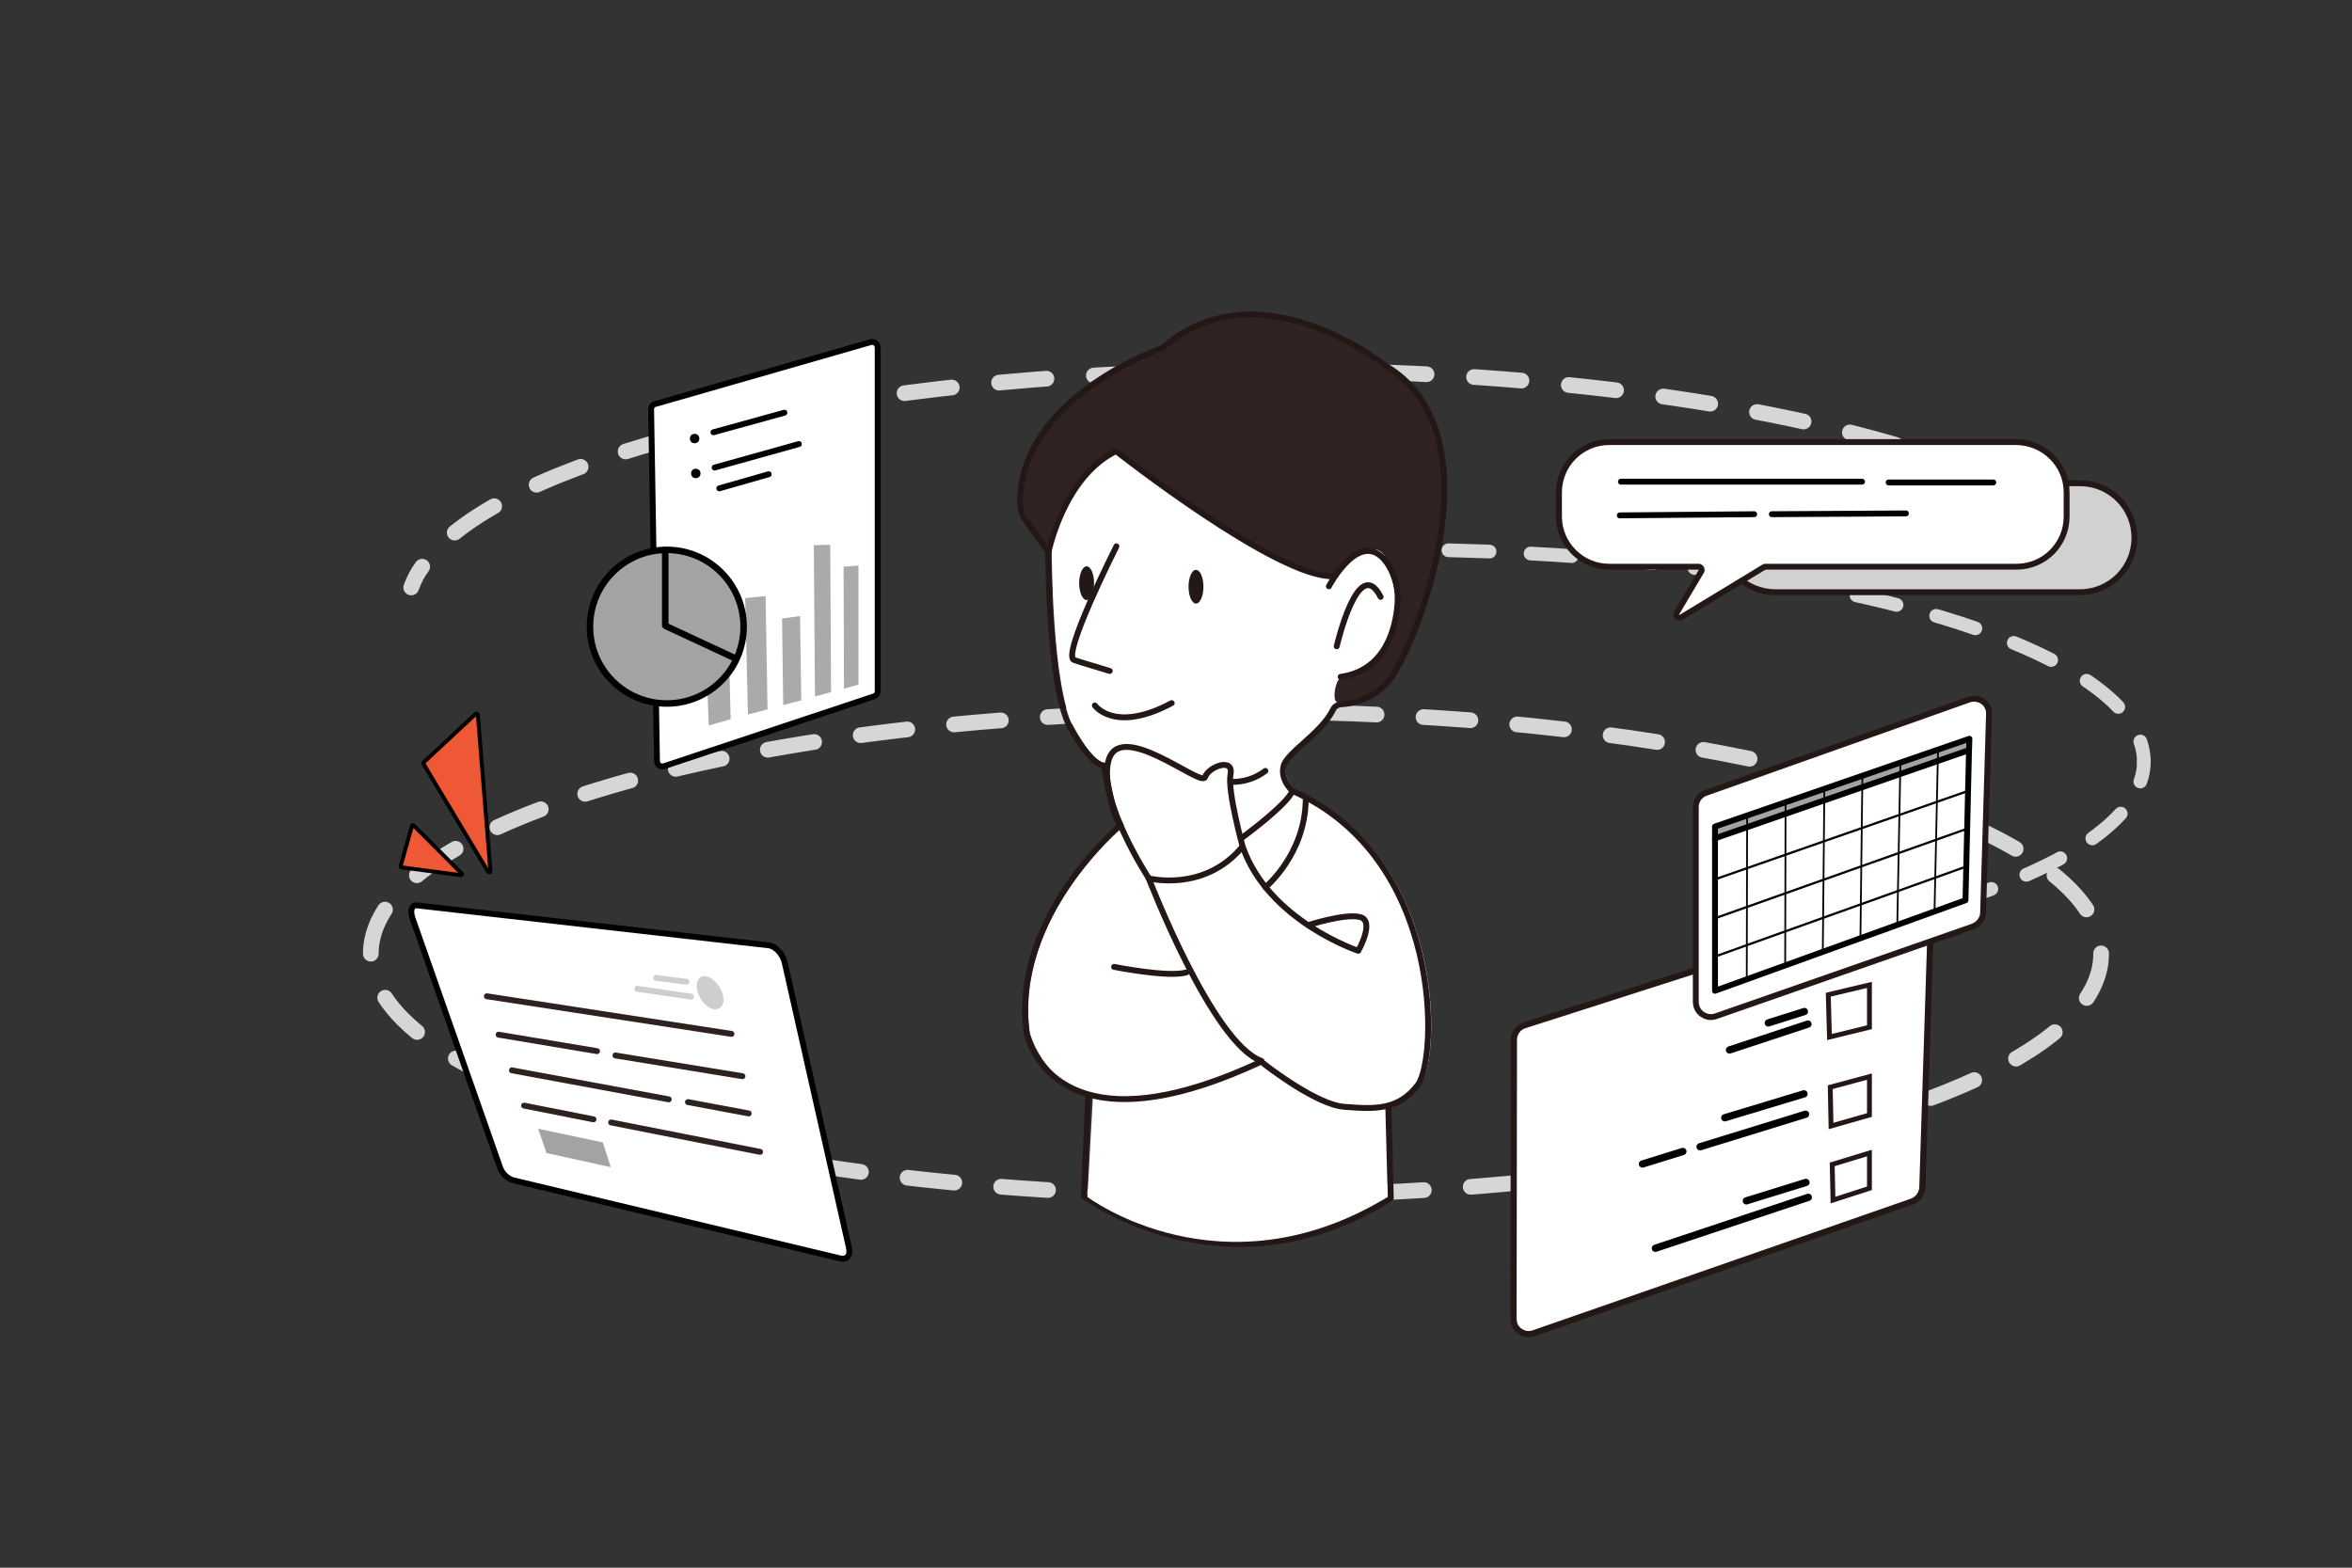
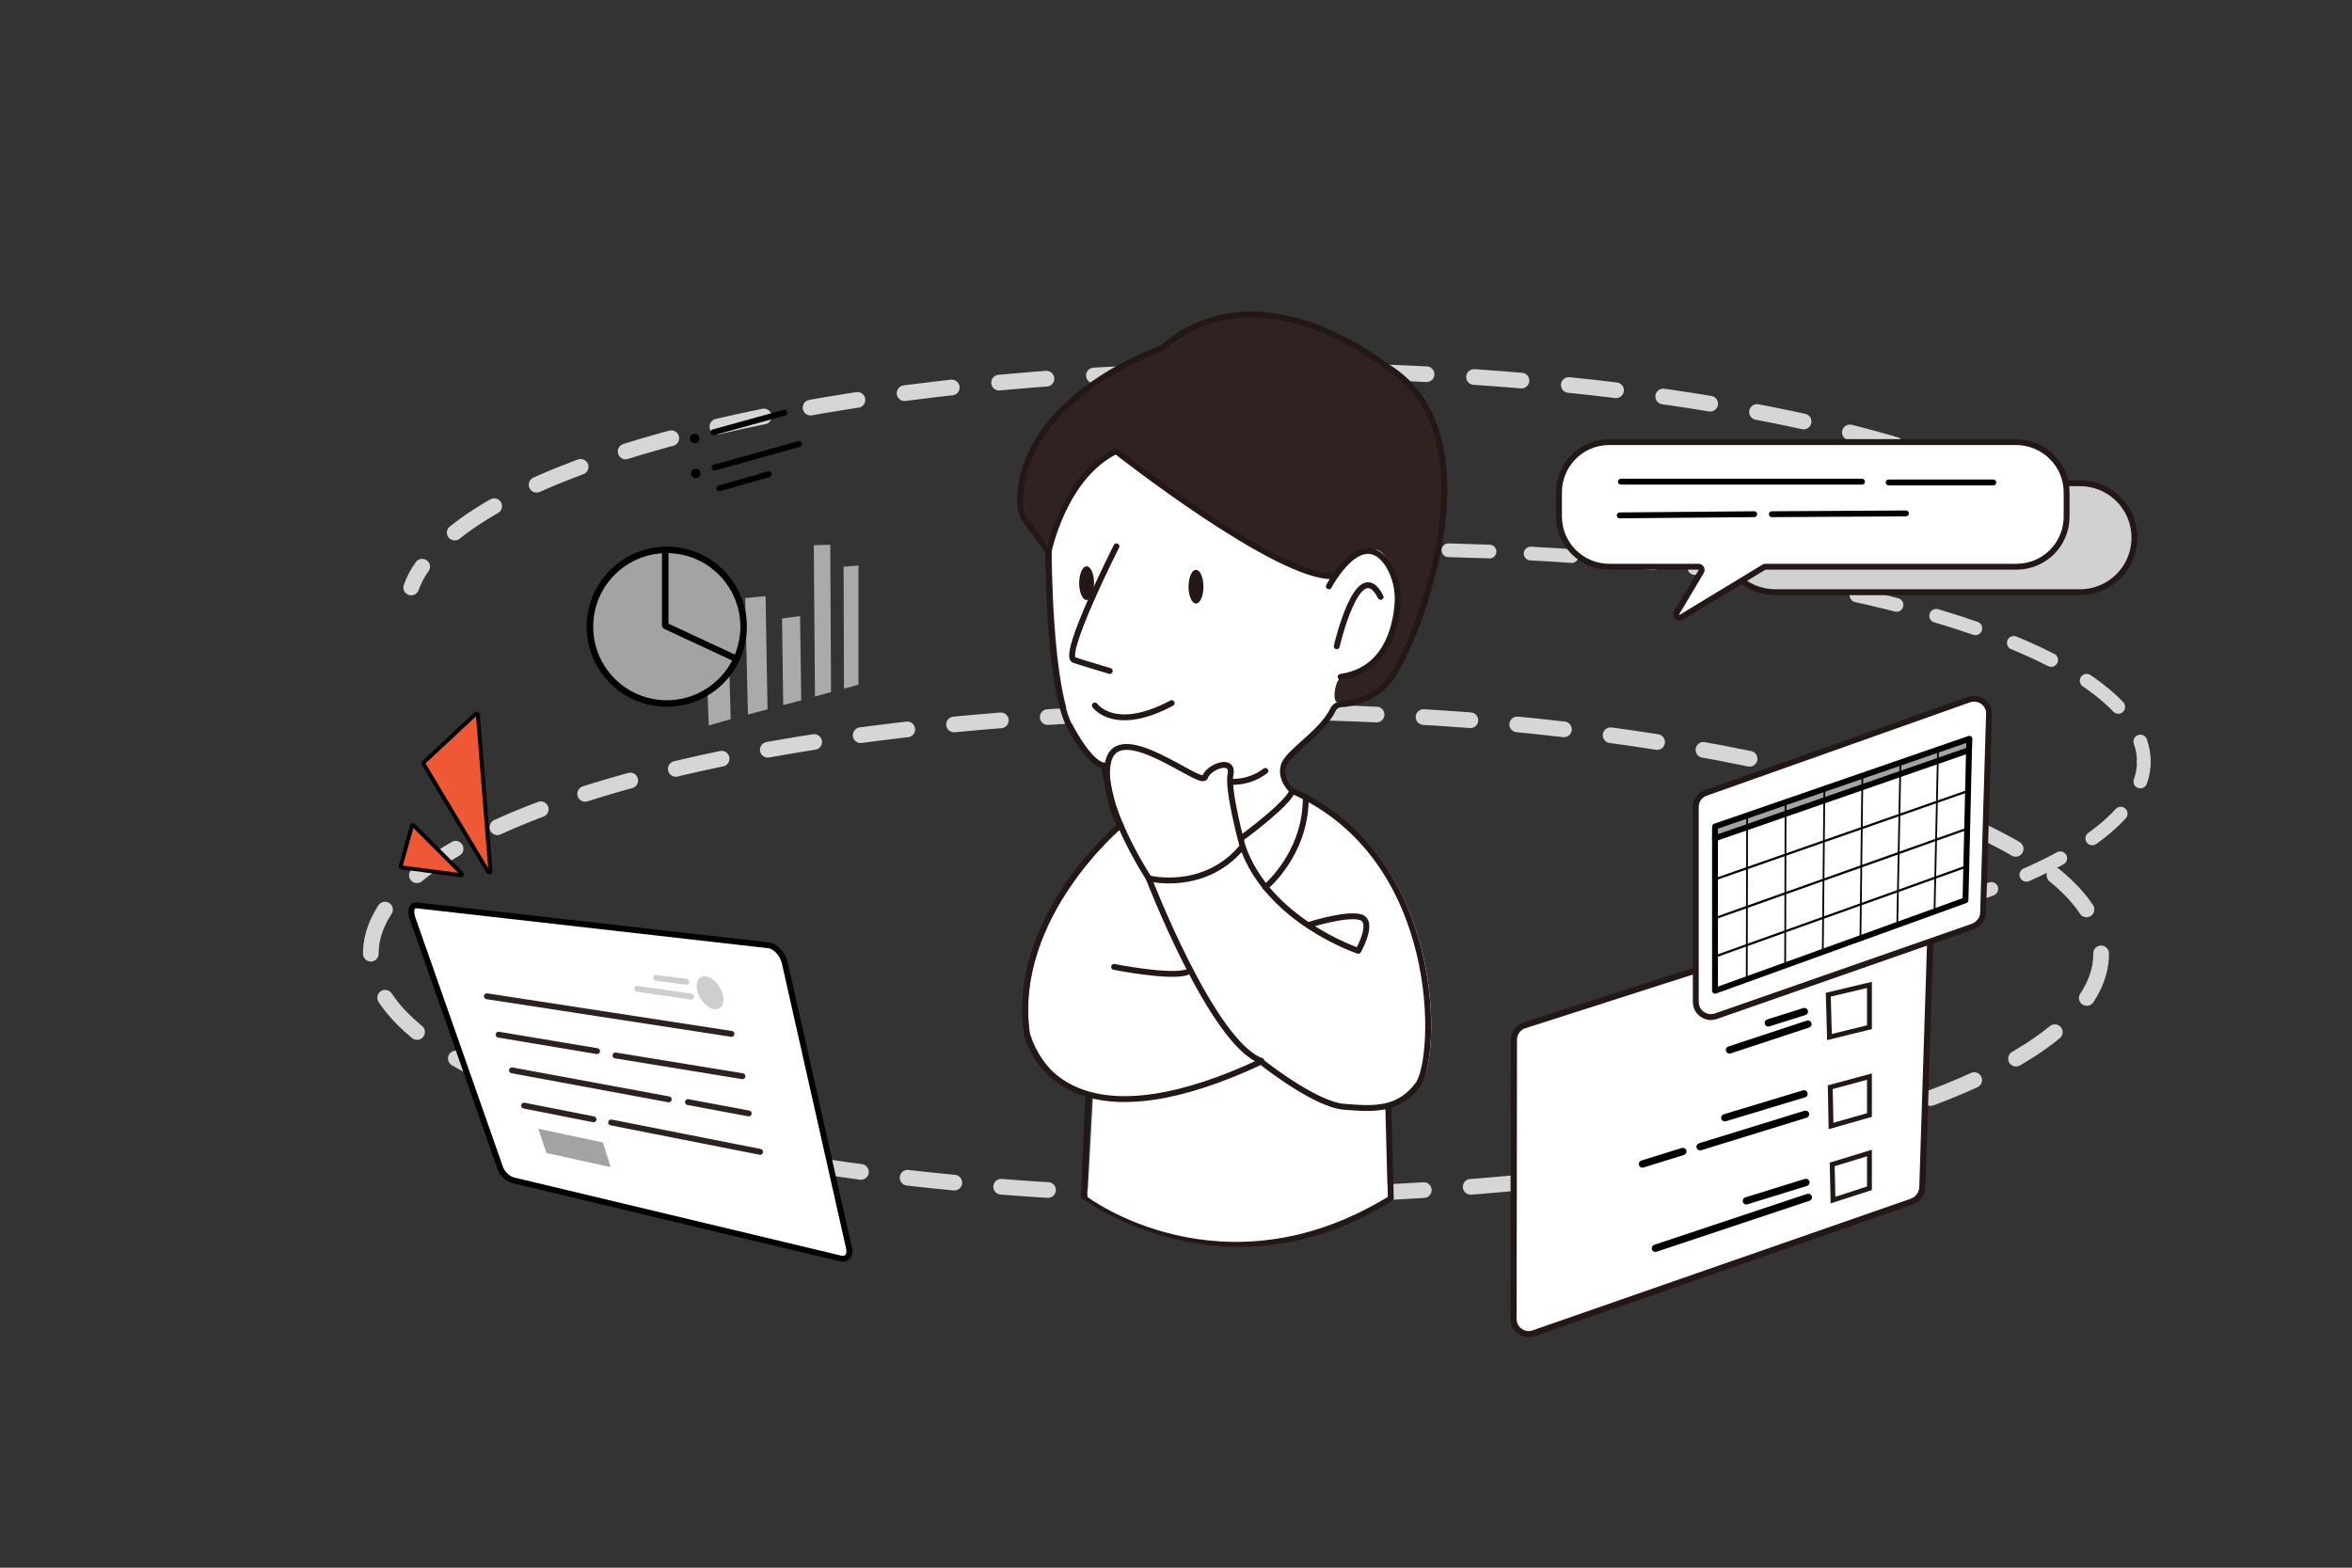
<svg xmlns="http://www.w3.org/2000/svg" version="1.1" id="圖層_1" x="0px" y="0px" viewBox="0 0 600 400" style="enable-background:new 0 0 600 400;" xml:space="preserve">
  <rect x="0" y="0" width="600" height="400" fill="#333333" stroke="none" />
  <style type="text/css">
	.st0{fill:none;stroke:#D6D6D6;stroke-width:4;stroke-linecap:round;stroke-miterlimit:10;}
	.st1{fill:none;stroke:#D6D6D6;stroke-width:4;stroke-linecap:round;stroke-miterlimit:10;stroke-dasharray:12.13,12.13;}
	.st2{fill:none;stroke:#D6D6D6;stroke-width:4;stroke-linecap:round;stroke-miterlimit:10;stroke-dasharray:11.99,11.99;}
	.st3{fill:none;stroke:#D6D6D6;stroke-width:3.5;stroke-linecap:round;stroke-miterlimit:10;}
	.st4{fill:none;stroke:#D6D6D6;stroke-width:3.5;stroke-linecap:round;stroke-miterlimit:10;stroke-dasharray:10.49,10.49;}
	.st5{fill:none;stroke:#D6D6D6;stroke-width:3.5;stroke-linecap:round;stroke-miterlimit:10;stroke-dasharray:9.63,9.63;}
	.st6{fill:#D1D1D1;stroke:#231815;stroke-width:1.5;stroke-linecap:round;stroke-linejoin:round;}
	.st7{fill:#FFFFFF;stroke:#231815;stroke-width:1.5;stroke-linecap:round;stroke-linejoin:round;}
	.st8{fill:none;stroke:#000000;stroke-width:1.5;stroke-linecap:round;stroke-miterlimit:10;}
	.st9{fill:#EF5835;stroke:#000000;stroke-linecap:round;stroke-linejoin:round;}
	.st10{fill:#FFFFFF;stroke:#040000;stroke-width:1.5;stroke-miterlimit:10;}
	.st11{fill:#AAAAAA;}
	.st12{fill:#A3A3A3;stroke:#000000;stroke-width:1.66;stroke-miterlimit:10;}
	.st13{fill:none;stroke:#000000;stroke-width:1.66;stroke-linecap:round;stroke-miterlimit:10;}
	.st14{fill:#FFFFFF;stroke:#000000;stroke-width:1.5;stroke-miterlimit:10;}
	
		.st15{opacity:0.95;fill:none;stroke:#231815;stroke-width:1.5;stroke-linecap:round;stroke-linejoin:round;enable-background:new    ;}
	.st16{fill:#A3A3A3;}
	.st17{opacity:0.95;fill:#CCCCCC;enable-background:new    ;}
	
		.st18{opacity:0.95;fill:none;stroke:#CCCCCC;stroke-width:1.5;stroke-linecap:round;stroke-linejoin:round;enable-background:new    ;}
	.st19{fill:#FFFFFF;stroke:#231815;stroke-width:1.58;stroke-linecap:round;stroke-linejoin:round;}
	.st20{fill:none;stroke:#000000;stroke-width:1.86;stroke-linecap:round;stroke-miterlimit:10;}
	.st21{fill:none;stroke:#231815;stroke-width:1.24;stroke-miterlimit:10;}
	.st22{fill:#A3A3A3;stroke:#000000;stroke-width:1.5;stroke-linecap:round;stroke-linejoin:round;}
	.st23{fill:#FFFFFF;stroke:#000000;stroke-width:1.5;stroke-linecap:round;stroke-linejoin:round;}
	.st24{fill:none;stroke:#000000;stroke-width:0.57;stroke-miterlimit:10;}
	.st25{fill:none;stroke:#050505;stroke-width:0.45;stroke-miterlimit:10;}
	.st26{fill:none;stroke:#231815;stroke-width:1.5;stroke-linecap:round;stroke-linejoin:round;}
	.st27{fill:#FFFFFF;}
	.st28{fill:#2F2221;}
	.st29{fill:#231815;}
</style>
  <title>工作流程自動化 1</title>
  <g>
    <g>
      <path class="st0" d="M104.9,149.9c0.7-1.9,1.6-3.7,2.8-5.3" />
      <path class="st1" d="M116,135.9c30.1-24.1,112-41.4,208.4-41.4c65.7,0,124.7,8,165.1,20.8" />
    </g>
    <path class="st0" d="M495.3,117.2c1.9,0.7,3.8,1.3,5.6,2" />
  </g>
  <g>
    <path class="st2" d="M536,243.4c0,23.3-46.2,43.6-114.4,54.1c-31.5,4.9-67.8,7.6-106.3,7.6c-121.9,0-220.7-27.6-220.7-61.8   s98.8-61.8,220.7-61.8c20.4,0,40.1,0.8,58.9,2.2C467.5,191,536,215,536,243.4z" />
  </g>
  <path class="st3" d="M546,189.2c0.6,1.7,0.9,3.4,0.9,5.2" />
  <g>
    <path class="st4" d="M369.5,140.4c12.3,0.3,24.2,0.9,35.8,1.8c70.6,5.4,125,21.9,138.4,42.3" />
    <path class="st3" d="M546.9,194.3c0,1.8-0.3,3.5-0.9,5.1" />
    <path class="st5" d="M541,207.6c-12.3,13.6-43,25.1-84.3,32.4" />
  </g>
  <g>
    <path class="st6" d="M452.9,123.3h77.7c7.7,0,13.9,6.2,13.9,13.9l0,0c0,7.7-6.2,13.9-13.9,13.9h-77.7c-7.7,0-13.9-6.2-13.9-13.9   l0,0C439,129.6,445.2,123.3,452.9,123.3z" />
    <path class="st7" d="M514.4,112.8H410.5c-7.1,0-12.8,5.8-12.8,12.8v6.2c0,7.1,5.8,12.8,12.8,12.8h22.8c0.5,0,0.8,0.4,0.8,0.8   c0,0.2,0,0.3-0.1,0.4l-6.3,10.6c-0.2,0.4-0.1,0.9,0.3,1.1c0.3,0.2,0.6,0.2,0.9,0l21.1-12.8c0.1-0.1,0.3-0.1,0.4-0.1h64   c7.1,0,12.8-5.7,12.8-12.8v-6.2C527.2,118.6,521.5,112.9,514.4,112.8z" />
    <line class="st8" x1="413.5" y1="122.9" x2="475" y2="122.9" />
    <line class="st8" x1="413.2" y1="131.5" x2="447.5" y2="131.2" />
    <line class="st8" x1="452" y1="131.2" x2="486.2" y2="131" />
    <line class="st8" x1="481.8" y1="123.1" x2="508.5" y2="123.1" />
  </g>
  <g>
    <path class="st9" d="M108.1,195l16.4,27.4c0.2,0.3,0.7,0.2,0.6-0.2l-3.2-39.8c0-0.3-0.4-0.4-0.6-0.2l-13.3,12.4   C108,194.7,108,194.9,108.1,195z" />
    <path class="st9" d="M105.5,210.6l12.3,12.3c0.2,0.2,0,0.4-0.2,0.4l-15.2-2c-0.1,0-0.2-0.2-0.2-0.3l2.9-10.3   C105.1,210.5,105.4,210.5,105.5,210.6z" />
  </g>
  <g>
-     <path class="st10" d="M222.9,177.7l-53.5,17.8c-0.7,0.2-1.5-0.1-1.7-0.9c0-0.1-0.1-0.3-0.1-0.4l-1.5-89.8c0-0.6,0.4-1.2,1-1.3   l55-15.8c0.7-0.2,1.5,0.2,1.7,0.9c0,0.1,0.1,0.3,0.1,0.4v87.8C223.9,177,223.5,177.5,222.9,177.7z" />
    <polygon class="st11" points="186.4,183.5 180.8,185.1 180.1,165.9 185.9,164.9  " />
    <polygon class="st11" points="195.8,181 190.8,182.3 190.1,152.6 195.3,152.1  " />
    <polygon class="st11" points="204.4,178.7 199.8,179.9 199.5,157.8 204.1,157.2  " />
    <polygon class="st11" points="212,176.6 207.9,177.7 207.6,139.1 211.8,139  " />
    <polygon class="st11" points="219,174.7 215.3,175.7 215.2,144.6 219,144.3  " />
    <circle class="st12" cx="170.1" cy="159.9" r="19.6" />
    <line class="st13" x1="169.7" y1="140.8" x2="169.7" y2="159.6" />
    <line class="st13" x1="187.4" y1="167.9" x2="170" y2="159.8" />
    <line class="st8" x1="182" y1="110.3" x2="200.1" y2="105.3" />
    <line class="st8" x1="183.5" y1="124.6" x2="196.1" y2="121" />
    <circle cx="177.2" cy="111.9" r="1.2" />
    <line class="st8" x1="182.3" y1="119.3" x2="203.8" y2="113.3" />
    <circle cx="177.5" cy="120.8" r="1.2" />
  </g>
  <g>
    <path class="st14" d="M130.7,301.1l83.7,20c1.6,0.4,2.6-0.8,2.2-2.6l-16.4-72.8c-0.5-2.3-2.4-4.3-4.1-4.5L106.3,231   c-1.3-0.1-1.7,1.3-1.1,3.2l22.3,63.5C128,299.3,129.2,300.5,130.7,301.1z" />
    <line class="st15" x1="124.2" y1="254.2" x2="186.6" y2="263.8" />
    <line class="st15" x1="133.7" y1="282.1" x2="151.4" y2="285.6" />
    <line class="st15" x1="175.5" y1="281.2" x2="191" y2="284.1" />
    <line class="st15" x1="130.6" y1="273.1" x2="170.6" y2="280.5" />
    <line class="st15" x1="127.2" y1="264" x2="152.3" y2="268.2" />
    <line class="st15" x1="155.9" y1="286.4" x2="193.9" y2="293.9" />
    <line class="st15" x1="157" y1="269.3" x2="189.4" y2="274.6" />
    <polygon class="st16" points="155.8,297.8 139.4,294.2 137.3,288 153.8,291.5  " />
    <path class="st17" d="M177.9,252.9c0.6,2.3,2.5,4.4,4.3,4.6s2.8-1.4,2.2-3.7s-2.5-4.4-4.3-4.7S177.3,250.6,177.9,252.9z" />
    <line class="st18" x1="176.3" y1="254.3" x2="162.6" y2="252.3" />
    <line class="st18" x1="175.1" y1="250.5" x2="167.4" y2="249.5" />
  </g>
  <g>
    <path class="st3" d="M452,240.9c-1.7,0.3-3.4,0.6-5.2,0.8" />
    <path class="st19" d="M487.7,306.6l-96.5,33.6c-2,0.7-4.2-0.4-4.9-2.4c-0.1-0.4-0.2-0.8-0.2-1.3l0.1-71.2c0-1.7,1.1-3.2,2.7-3.7   l98.6-31.6c2-0.7,4.2,0.5,4.9,2.5c0.1,0.4,0.2,0.9,0.2,1.3l-2.2,69.2C490.3,304.6,489.3,306,487.7,306.6z" />
    <path class="st7" d="M503.3,236.4l-65.6,22.9c-2,0.7-4.2-0.4-4.9-2.4c-0.1-0.4-0.2-0.8-0.2-1.3v-49.7c0-1.6,1-3.1,2.6-3.6   l67.1-23.8c2-0.7,4.2,0.3,4.9,2.3c0.2,0.5,0.2,0.9,0.2,1.4l-1.5,50.6C505.9,234.4,504.8,235.8,503.3,236.4z" />
    <line class="st20" x1="460.3" y1="258.1" x2="451.1" y2="261" />
    <line class="st20" x1="429.3" y1="293.8" x2="419" y2="297" />
    <line class="st20" x1="461.3" y1="305.5" x2="422.3" y2="318.5" />
    <line class="st20" x1="460.6" y1="284.3" x2="433.7" y2="292.6" />
    <line class="st20" x1="461.2" y1="261.3" x2="441.2" y2="267.9" />
    <line class="st20" x1="460.2" y1="279.1" x2="440" y2="285.2" />
    <line class="st20" x1="460.7" y1="301.7" x2="445.5" y2="306.4" />
    <polygon class="st21" points="466.7,264.6 476.9,262.1 476.9,251.3 466.4,253.8  " />
    <polygon class="st21" points="467.1,287.3 476.9,284.5 476.9,274.7 466.9,277.4  " />
    <polygon class="st21" points="467.6,306.2 476.9,303.2 476.9,294.2 467.4,297.1  " />
    <polygon class="st22" points="502.4,188.5 437.5,210.9 437.5,214 502.3,191.5  " />
    <polygon class="st23" points="501.4,229.7 437.5,252.8 437.5,213.9 502.3,191.4  " />
    <line class="st24" x1="437.4" y1="224.4" x2="502.1" y2="201.8" />
    <line class="st24" x1="437.5" y1="234.3" x2="501.7" y2="211.5" />
    <line class="st24" x1="437.4" y1="244.1" x2="501.6" y2="221.1" />
    <line class="st25" x1="445.7" y1="207.9" x2="445.6" y2="250" />
    <line class="st25" x1="455.5" y1="205" x2="455.4" y2="246.6" />
    <line class="st25" x1="465.4" y1="201.4" x2="465" y2="242.8" />
    <line class="st25" x1="475.1" y1="198.2" x2="474.6" y2="239.2" />
  </g>
  <line class="st25" x1="484.8" y1="194.6" x2="484" y2="235.9" />
  <line class="st25" x1="494.4" y1="191.2" x2="493.5" y2="232.5" />
  <g>
    <path class="st26" d="M354.2,282.7l0.6,23c-42.1,26.6-78.3-0.5-78.3-0.5l1.1-25.3" />
    <g>
      <path class="st27" d="M330.4,201.6c0,0-3.3-2.9-2.2-6.5c1-3.4,9.5-8.2,12.6-14.1c0.2-0.6,0.4-1.2,0.6-1.9    c-0.7-1.4,0.7-6.5,2.3-6.5c1.8,0,7.3-2.2,9.6-6.2s5.1-11.7,3.8-16.6s-3-10.4-6.3-10c-4.1,0.4-7.6,2.8-9.5,6.5    c0,0-7.7,1.4-26.6-11.1c0,0-29.3-19.6-29.1-21s-14.9,8.5-17.7,24.4l-0.6,0.3c-0.2-0.2-0.5-0.5-0.7-0.7v0.1l1.7,2.4    c0,0,0,34.6,5.6,44.8s8.7,9.7,8.7,9.7s1.5,11.7,4.1,15.3c0,0-28,23.4-24,53c0,0,3,12.3,16.1,16.3l-1.4,25.6c0,0,34.2,25.8,76.6,0    l-0.6-22.9c3.1-0.8,7.2-3.3,9.1-5.9C367.5,270,369.2,218.8,330.4,201.6z" />
      <path class="st28" d="M266.6,139.4c0,0-13.9-14.2,0.6-30.7c0,0,13.3-16.3,27.2-19l2-1.5c0,0,9.8-11.2,30.1-7.2    c0,0,26.1,5.3,36.6,22.2c0,0,6.5,10.1,5.3,20.2s-2.8,23.5-5.3,30.6s-9.1,23.8-15.2,23.9c0,0-5.4,1.7-6.8,1.3s-0.4-6.5,1.4-6.5    s7.9-1.9,10.2-5.9s5.1-11.7,3.8-16.6s-3-10.4-6.3-10c-4.1,0.4-7.6,2.8-9.5,6.5c0,0-7.7,1.4-26.6-11.1c0,0-29.3-19.5-29.1-21    s-14.9,8.5-17.7,24.4" />
      <path class="st26" d="M296.5,88.8c0,0-35.8,12.2-36.3,39c0,1.5,0.3,2.9,0.9,4.2l6.3,8.8c0,0,0,34.6,5.6,44.8s8.7,9.7,8.7,9.7    s1.5,11.7,4.1,15.3c0,0-28,23.4-23.9,53c0,0,2.2,11.7,15.6,15.6c8.9,2.6,22.8,1.7,44.2-8.3c0.2-0.1,0.1,0.1,0.3,0.2    c2,1.6,14.1,10.8,20.9,11.3c7.6,0.6,13.8,1,18.8-5.6s6.8-57.8-32-75c0,0-3.3-2.9-2.2-6.5c1-3.4,9.7-8.3,12.6-14.3    c0.3-0.7,1.1-1.2,1.9-1.3c4.5-0.2,8.7-2.1,11.8-5.4c6.2-6.2,30-63.6-0.7-81.2C353.1,93.1,321.1,67.3,296.5,88.8z" />
      <path class="st26" d="M267.5,140.8c0,0,3.8-19.1,17.2-25.7c0,0,41.5,32.7,55.5,31.9" />
      <path class="st26" d="M339,149.6c0,0,8.4-16,15.2-5.4c1.8,3,2.6,6.5,2.3,10c-0.5,6.4-3.2,16.9-14.5,18.5" />
      <path class="st26" d="M333.9,236c0,0,9.3-3,13.1-2s-0.5,8.6-0.5,8.6s-22.9-7.6-29.5-26.6c0,0-3.9-14.2-3.1-18.4    c0.9-4.4-5.6-2-6.5,0.7s-22.1-15.3-24.7-3.9c-2.4,10.2,10.3,29.6,10.3,29.6s16.2,42.2,28.8,46.7" />
      <path class="st7" d="M284.2,246.7c0,0,14,2.8,18.5,1.4" />
      <path class="st26" d="M314,199.5c3.2,0.1,6.3-0.9,8.8-2.8" />
      <path class="st7" d="M316.9,213.7c0,0,11.5-8.4,12.8-11.9" />
      <path class="st26" d="M322.8,226.4c0,0,10.1-8.3,10.3-22.3" />
      <path class="st26" d="M293,224.1c0,0,14.1,3.7,23.9-8" />
      <path class="st26" d="M284.8,139.4c0,0-14.1,27.9-10.8,29s3.6,1.1,9.1,2.8" />
      <path class="st26" d="M279.3,180c0,0,5,7.2,19.6-0.6" />
      <ellipse class="st29" cx="305.1" cy="149.7" rx="1.9" ry="4.3" />
      <ellipse class="st29" cx="277.2" cy="148.8" rx="1.9" ry="4.3" />
      <path class="st26" d="M341,164.9c0,0,5.5-23.8,11.2-12.6" />
    </g>
  </g>
</svg>